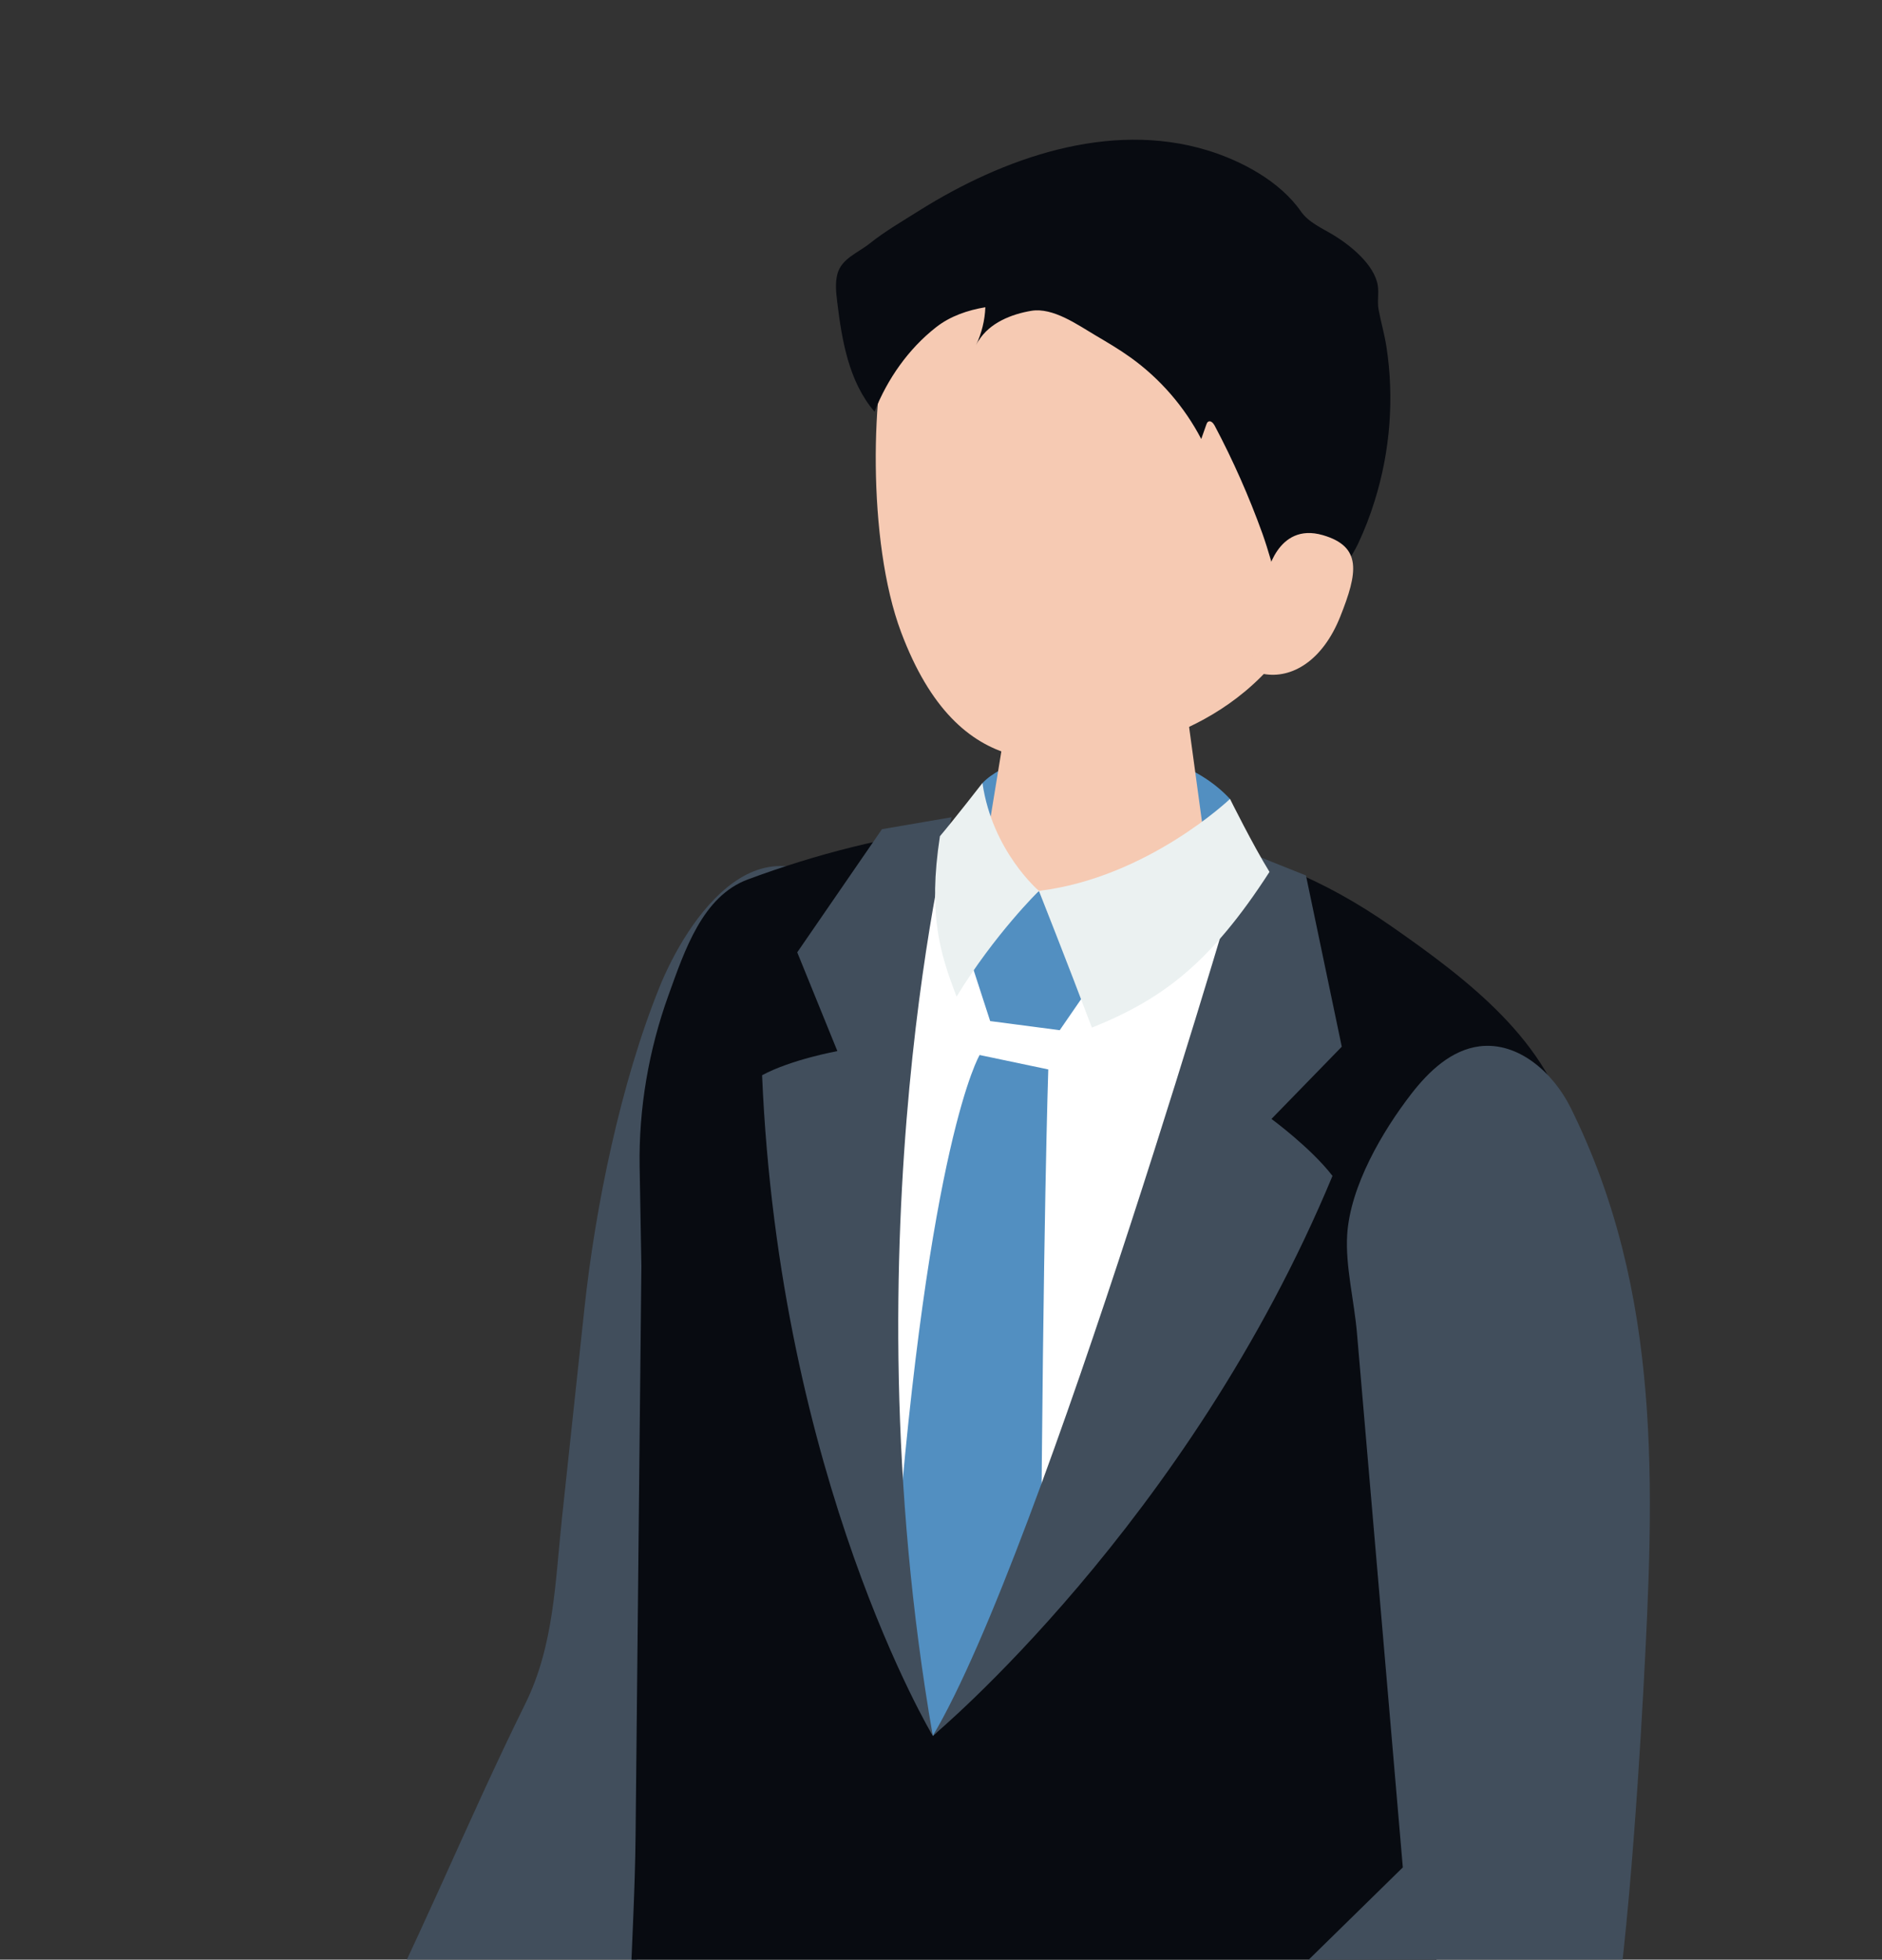
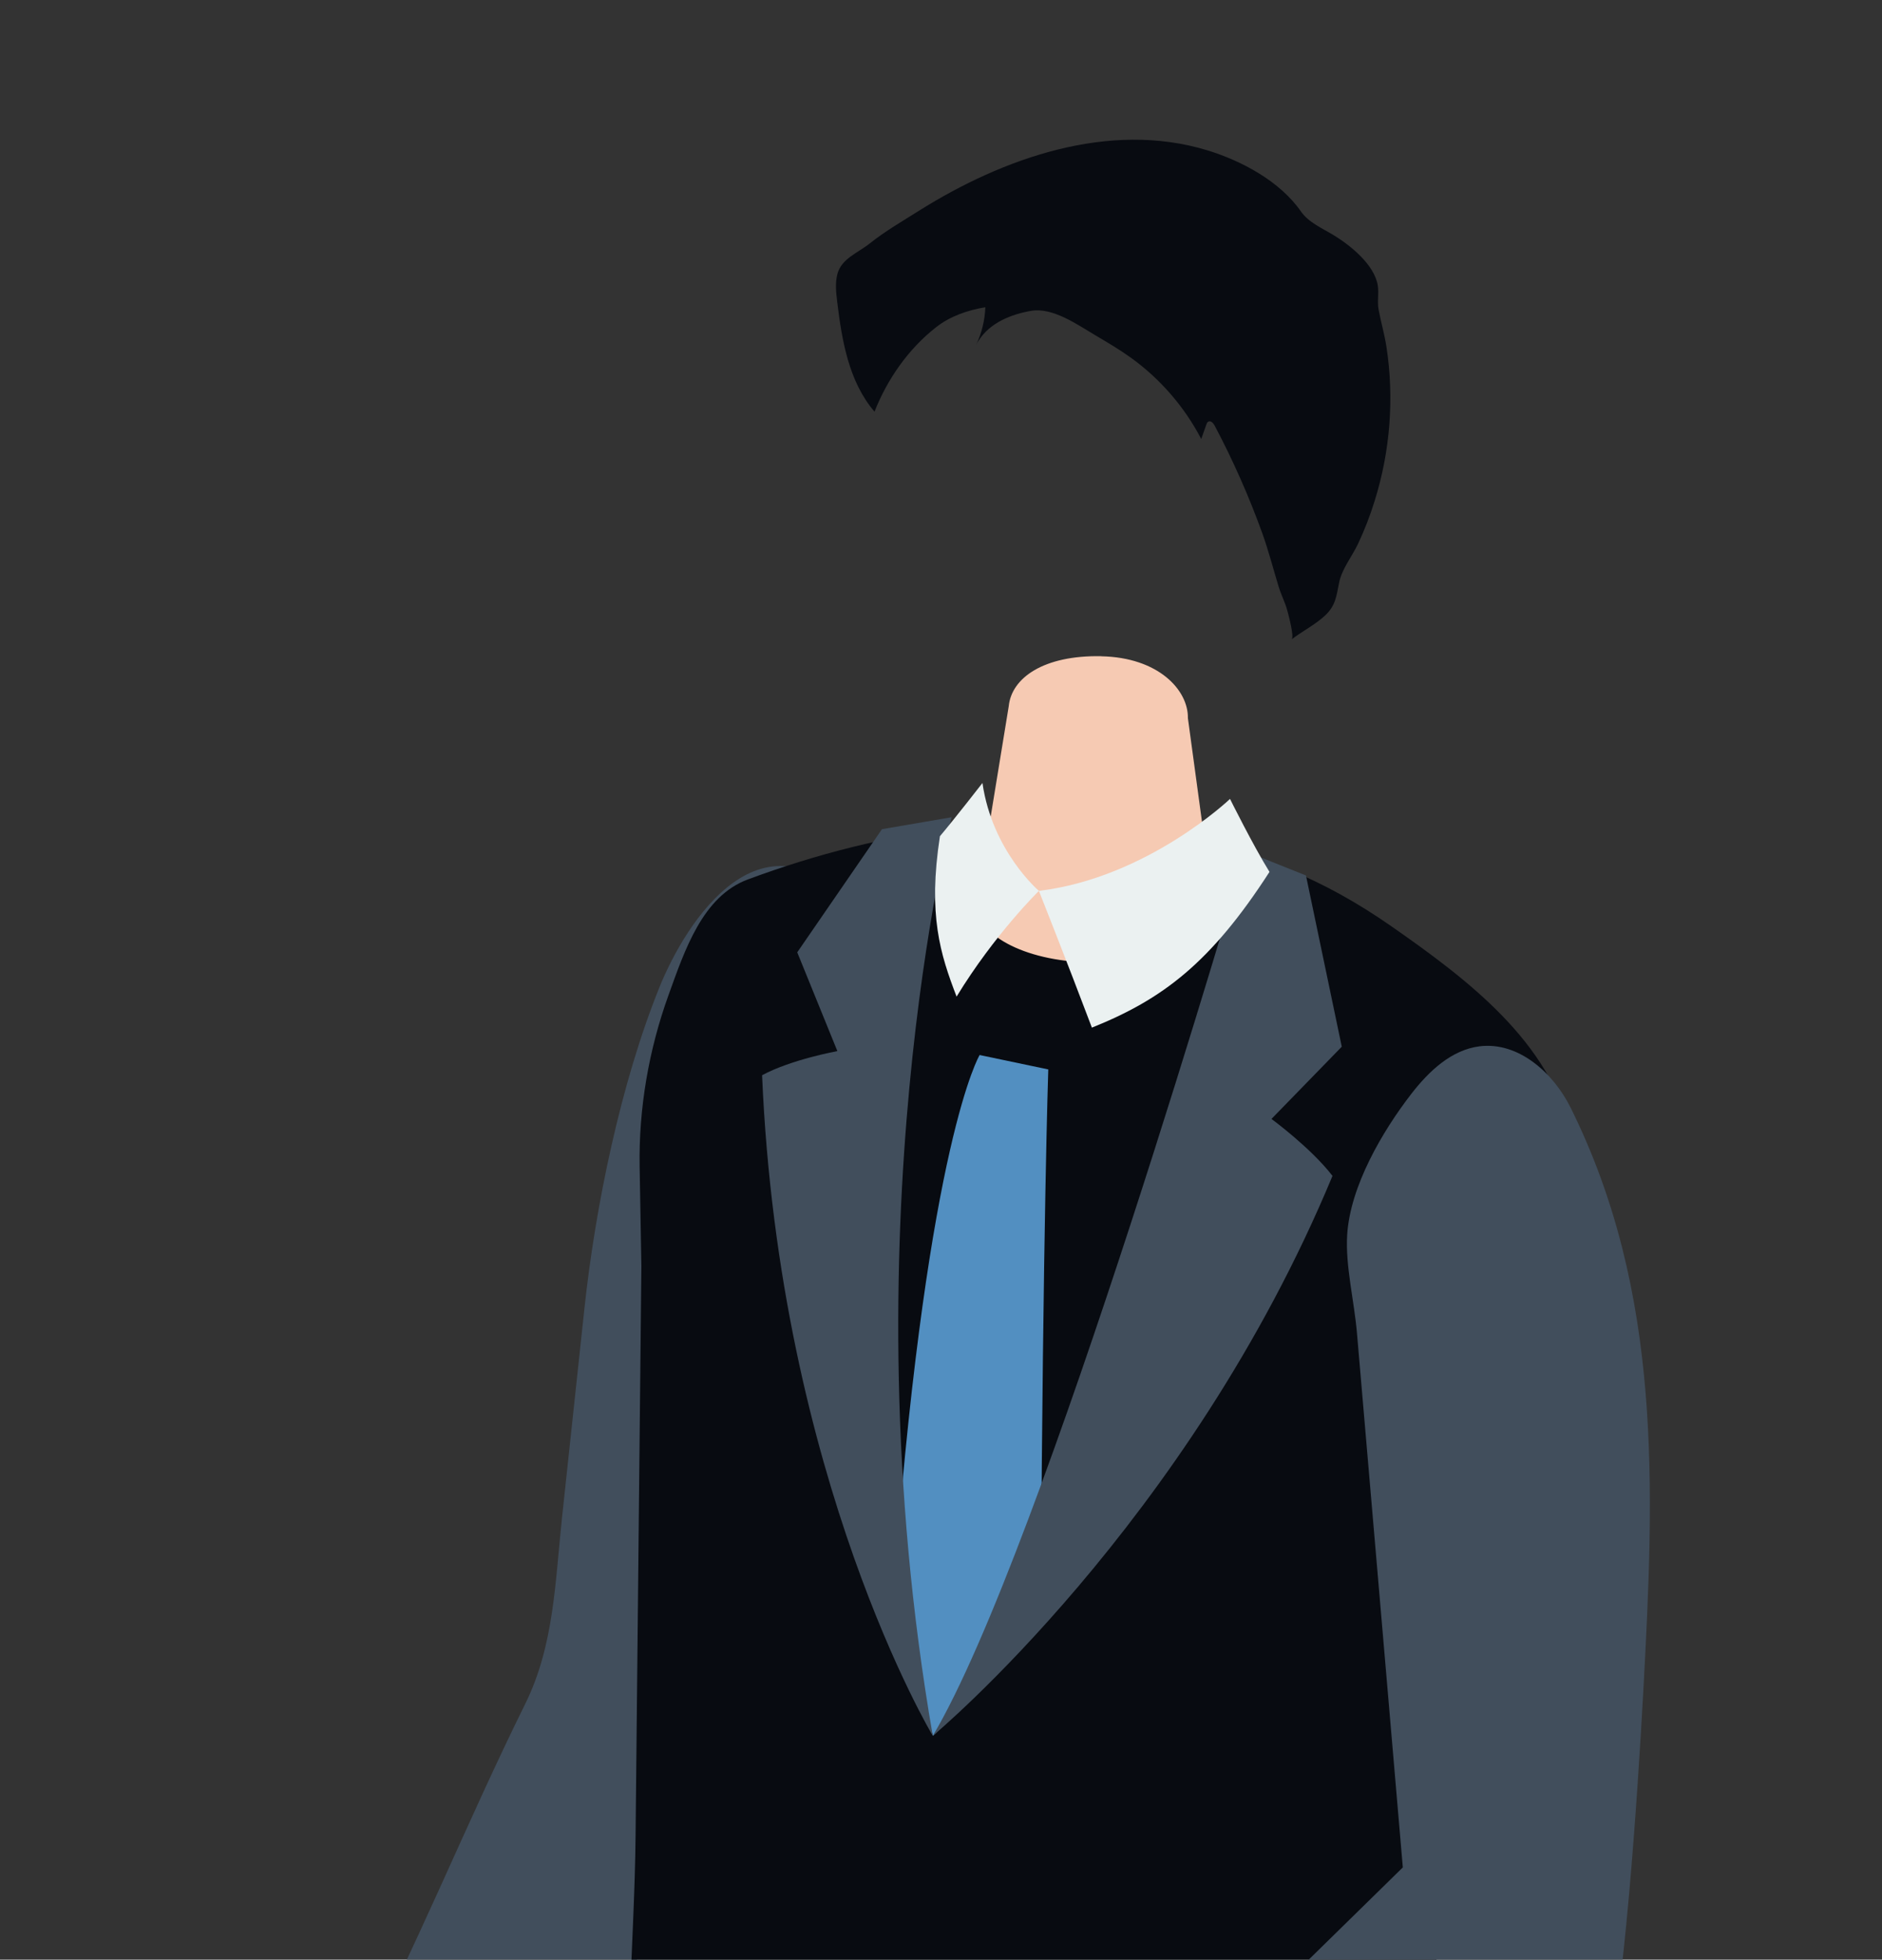
<svg xmlns="http://www.w3.org/2000/svg" id="_レイヤー_2" width="227" height="236.31" viewBox="0 0 227 236.31">
  <rect x="0" y="0" width="227" height="236.31" fill="#333333" stroke="none" />
  <defs>
    <style>.cls-1{clip-path:url(#clippath);}.cls-2{fill:none;}.cls-2,.cls-3,.cls-4,.cls-5,.cls-6,.cls-7,.cls-8{stroke-width:0px;}.cls-3{fill:#f6cab3;}.cls-4{fill:#414e5c;}.cls-5{fill:#fff;}.cls-6{fill:#ebf1f1;}.cls-7{fill:#528fc1;}.cls-8{fill:#080b11;}</style>
    <clipPath id="clippath">
      <rect class="cls-2" x="0" y="0" width="227" height="236.31" transform="translate(227 236.31) rotate(-180)" />
    </clipPath>
  </defs>
  <g id="_デザイン">
    <g class="cls-1">
-       <path class="cls-7" d="M118.51,94.42c4.49-4.72,21.78-6.76,29.85,1.93.56,4.22,1.39,6.96,1.39,6.96l-14.97,5.24-16-2.39s-.71-8.46-.28-11.73Z" />
      <path class="cls-4" d="M35.16,262.84c1.82-4.42,4.96-8.76,7.24-13.06,7.68-14.49,13.69-29.63,20.96-44.33,3.48-7.05,3.6-14.71,4.43-22.45.9-8.4,1.8-16.8,2.7-25.2,1.31-12.26,4.37-27.19,9.07-38.8,3.14-7.75,12.49-22.77,24.18-8.92,14.78,17.51,1.44,46.75-4.95,72.16-3.52,14-7.61,26.27-13.85,39.17-6.37,13.17-14.42,25.54-23.91,36.68-3.85,4.53-4.95,9.28-9.09,13.78-.6.65-1.24,1.33-2.08,1.59-1.02.32-2.12-.04-3.12-.43-3.42-1.31-6.72-2.93-9.86-4.82-.92-.56-1.9-1.22-2.22-2.26-.32-1.02.1-2.12.51-3.11Z" />
      <path class="cls-8" d="M172.87,266.22l.46-34.95c1.79-13.83,3.57-27.65,5.36-41.48,1.13-8.75.69-16.21,4.39-24.27,4.09-8.91,8.59-18.83,6.35-28.86-2.46-11.01-12.36-18.52-21.62-24.97-8.22-5.73-15.97-8.81-25.9-10.84-17.42-3.57-35.17-.94-51.71,5.2-5.46,2.03-7.61,8.52-9.58,13.99-2.36,6.54-3.59,13.62-3.47,20.62,0,0,.21,12.02.21,12.02-.23,22.91-.47,45.82-.7,68.73-.13,13.2-1.61,26.89-.27,40.04.6,5.93,4.36,7.86,9.99,9.72,12.12,4,25.77,4.51,38.45,4.68,38.45.52,48.04-9.63,48.04-9.63Z" />
-       <path class="cls-3" d="M131.4,121.37c10.73.2,19.56-6.65,19.72-15.3.02-.99-.09-1.95-.29-2.89-10.66-3.34-22.78-5.16-37.28-3.16-.78,1.66-1.25,3.44-1.28,5.32-.16,8.65,8.4,15.83,19.13,16.03Z" />
      <path class="cls-3" d="M132.82,79.14c6.92.13,10.52,4.09,10.46,7.46l3.08,22.65c-.39,3.9-7.1,6.95-14.98,6.8-7.88-.15-13.95-3.43-13.56-7.34l3.85-23.55c.34-3.43,4.23-6.16,11.15-6.03Z" />
-       <path class="cls-3" d="M136.7,24.11c19.69.52,24.85,15.4,24.51,33.35-.43,23.37-15.94,30.27-23.88,32.43-9.67,2.62-21.67,4.9-28.64-13.65-4.15-11.03-3.64-30.07-1.08-37.4,2.22-6.39,9.4-15.24,29.09-14.72Z" />
+       <path class="cls-3" d="M136.7,24.11Z" />
      <path class="cls-8" d="M118.03,41.09c1.34-2.16,3.96-3.21,6.37-3.61,2.61-.43,5.56,1.68,7.73,2.96,1.44.85,2.89,1.7,4.25,2.68,3.55,2.55,6.49,5.94,8.51,9.82.2-.58.41-1.16.61-1.73.05-.14.1-.28.23-.36.29-.18.62.17.78.48,2.22,4.19,4.14,8.53,5.75,12.99.76,2.13,1.32,4.3,1.97,6.44.31,1.01.81,1.94,1.07,2.97.11.42.84,3.11.49,3.37,1.3-.99,2.8-1.74,4.01-2.85,1.31-1.21,1.39-2.37,1.72-3.99.32-1.63,1.56-3.16,2.27-4.66.8-1.69,1.48-3.45,2.03-5.24,1.86-5.96,2.36-12.35,1.41-18.53-.23-1.52-.67-2.99-.95-4.5-.18-.99.06-1.95-.1-2.92-.41-2.49-3.27-4.8-5.3-6.04-1.33-.81-3.03-1.53-3.95-2.85-2.54-3.66-7.15-6.12-11.29-7.39-11.9-3.63-24.72.97-34.74,7.25-2.03,1.28-4.13,2.49-6.01,3.99-1.4,1.12-3.41,1.81-3.89,3.69-.28,1.08-.15,2.22-.02,3.33.57,4.7,1.41,9.66,4.5,13.25,1.56-3.95,4.1-7.58,7.44-10.19,1.7-1.33,3.81-2.05,5.93-2.4-.06,1.57-.44,3.13-1.12,4.56.09-.19.19-.37.3-.54Z" />
-       <path class="cls-3" d="M152.77,69.49s1.21-6.57,6.78-4.96c4.75,1.38,4.23,4.51,2.1,9.84-2.13,5.33-5.85,7.51-9.24,6.9-3.39-.6.36-11.79.36-11.79Z" />
      <path class="cls-4" d="M169.22,225.17l-64.41,63.12s.83,5.02,2.37,8.72c1.64,3.94,4.98,8.96,4.98,8.96,0,0,52.31-34.69,81.29-55.46,2.42-8.77,4.1-34.47,4.77-46.77,1.32-24.32,2.3-47.87-8.78-70.17-2.09-4.21-6.29-7.97-10.96-7.4-3.41.42-6.13,3-8.24,5.72-3.5,4.52-7.39,11.16-7.75,17.03-.23,3.71.86,8.03,1.18,11.82.8,9.31,1.6,18.61,2.4,27.92,1.04,12.17,2.09,24.34,3.13,36.5Z" />
-       <path class="cls-5" d="M153.12,103.97l-28.85,14.41-13.82-15.83-6.98,38.77,9.04,68.01s30.33-56.97,40.6-105.35Z" />
-       <polygon class="cls-7" points="116.79 114.99 125.31 107.43 131.74 118.54 127.82 124.23 119.43 123.13 116.79 114.99" />
      <path class="cls-7" d="M118.15,127.22l8.29,1.74s-.63,18.28-.9,63.67c-.03,4.15-13.01,16.69-13.01,16.69,0,0-4.84-16.43-4.53-20.5,3.97-51.35,10.16-61.6,10.16-61.6Z" />
      <path class="cls-4" d="M112.51,209.32s-18.51-30.83-20.59-79.66c3.52-1.9,9.08-2.91,9.08-2.91l-4.84-11.91,10.22-14.85,8.39-1.44s-12.81,50.01-2.26,110.78Z" />
      <path class="cls-4" d="M112.51,209.32s30.8-25.61,48.21-67.52c-2.59-3.37-7.36-6.87-7.36-6.87l8.48-8.71-4.32-20.65-7.26-2.9s-24.46,84.3-37.75,106.65Z" />
      <path class="cls-6" d="M125.31,107.43s3.41,8.6,6.39,16.49c8.5-3.41,14.32-7.78,21.42-18.78-2-3.23-4.76-8.8-4.76-8.8,0,0-9.94,9.49-23.04,11.09Z" />
      <path class="cls-6" d="M125.31,107.43s-5.62-4.77-6.81-13.01c0,0-3.29,4.24-5.13,6.42-1.46,9.51.04,14.21,2.01,19.34,4.59-7.53,9.92-12.74,9.92-12.74" />
    </g>
  </g>
</svg>